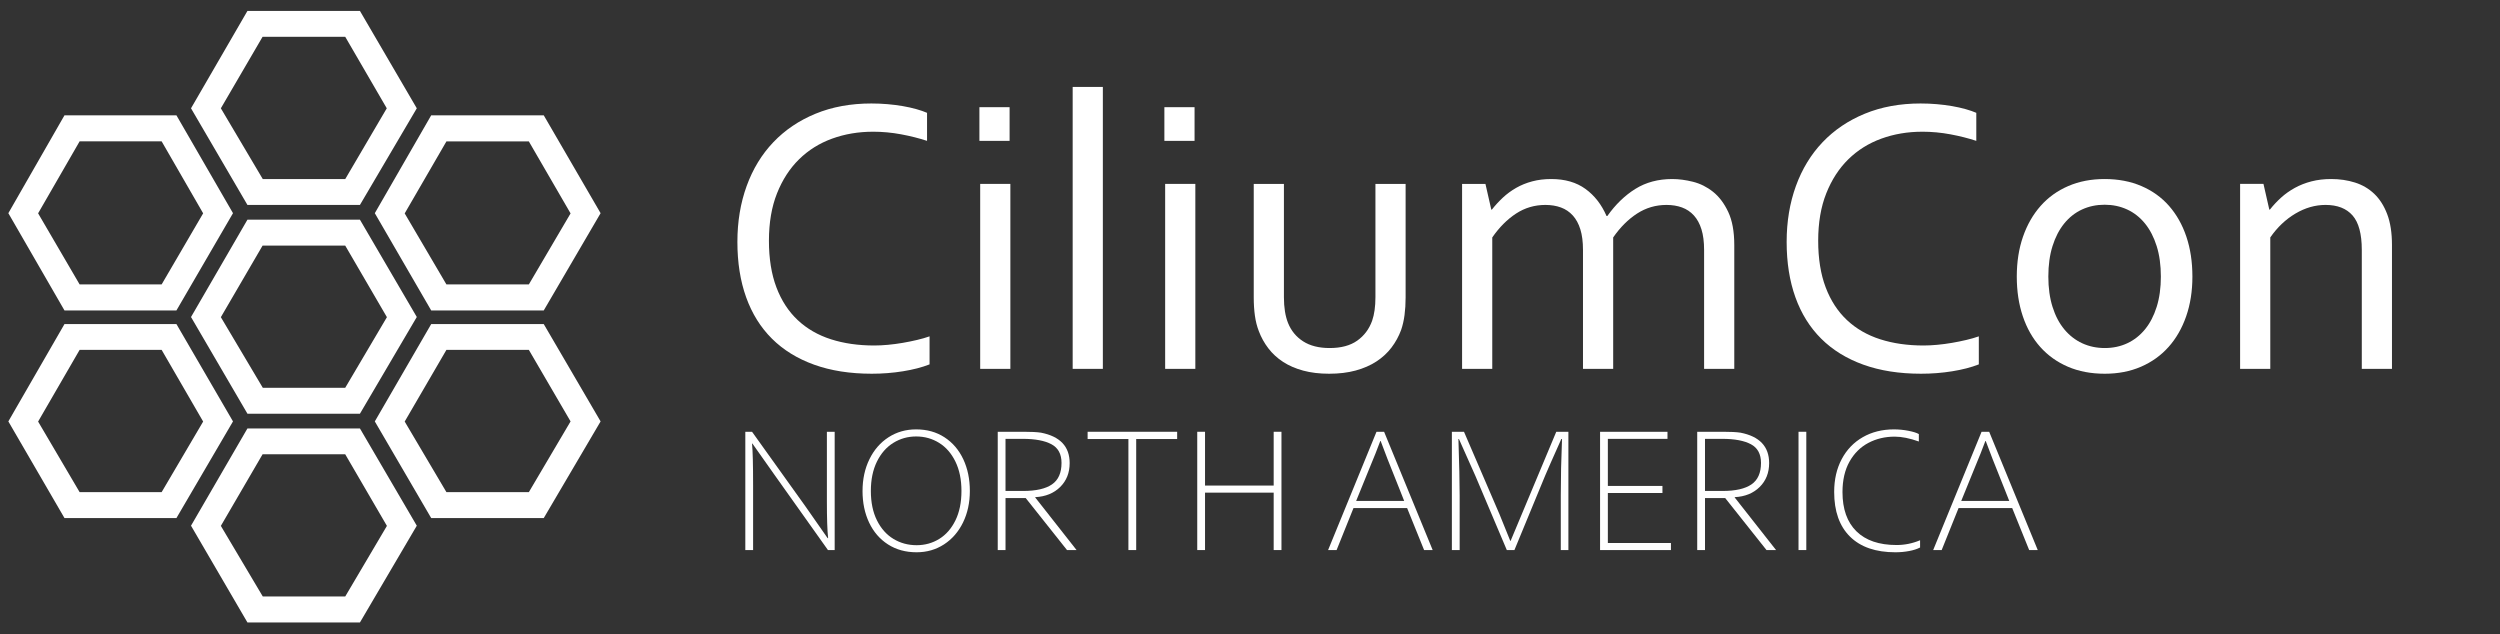
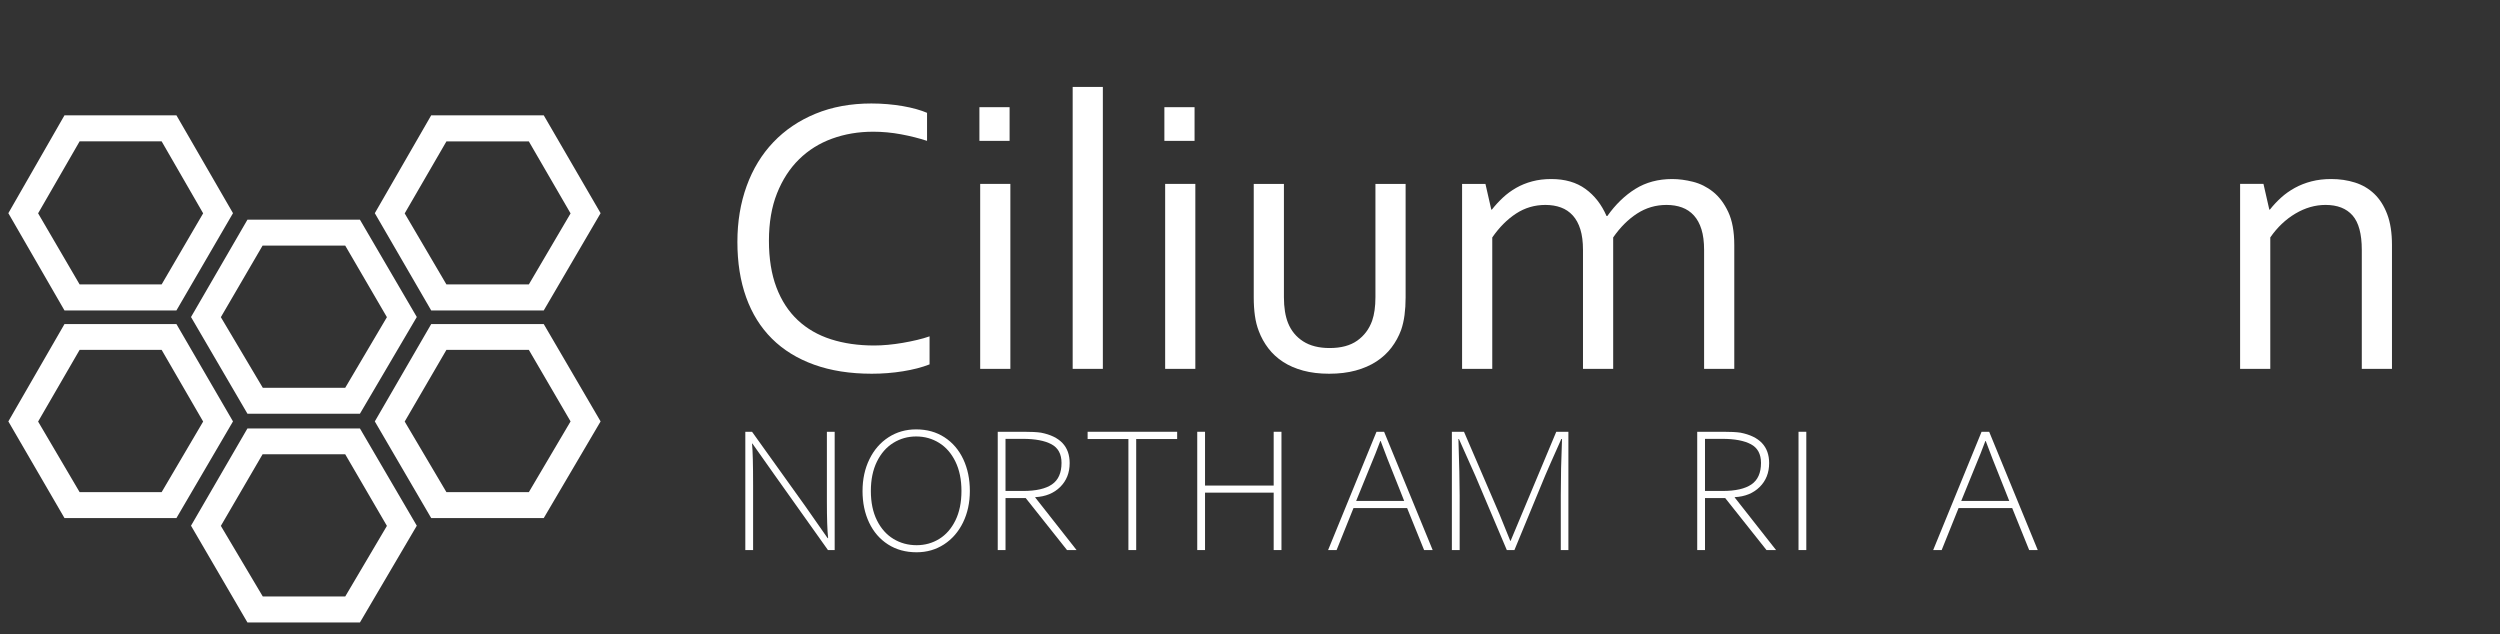
<svg xmlns="http://www.w3.org/2000/svg" id="Layer_1" data-name="Layer 1" viewBox="0 0 899 228">
  <rect x="0" y="0" width="899" height="228" fill="#333333" stroke="none" />
  <defs>
    <style> .cls-1 { fill: #fff; } </style>
  </defs>
  <g>
    <path class="cls-1" d="m313.938,47.366c-5.246,0-10.148.829-14.709,2.485-4.561,1.657-8.519,4.131-11.874,7.421-3.356,3.291-6.002,7.376-7.94,12.253-1.938,4.878-2.906,10.561-2.906,17.048,0,6.441.897,12.032,2.693,16.769,1.795,4.738,4.347,8.659,7.655,11.762,3.307,3.105,7.288,5.403,11.942,6.896,4.654,1.495,9.839,2.241,15.556,2.241,1.559,0,3.213-.081,4.962-.245,1.748-.163,3.506-.396,5.279-.7,1.771-.304,3.496-.653,5.174-1.051,1.678-.396,3.178-.828,4.502-1.295v10.082c-2.756,1.074-5.953,1.901-9.594,2.485-3.641.583-7.375.875-11.202.875-7.795,0-14.703-1.085-20.724-3.255-6.021-2.171-11.075-5.286-15.158-9.348-4.085-4.061-7.177-9.02-9.277-14.878-2.1-5.857-3.15-12.498-3.15-19.919,0-7.281,1.108-13.979,3.326-20.094,2.216-6.114,5.414-11.365,9.592-15.753,4.177-4.387,9.242-7.807,15.193-10.257s12.638-3.676,20.059-3.676c1.96,0,3.897.082,5.811.245,1.914.164,3.746.397,5.496.7,1.752.304,3.373.665,4.867,1.085,1.492.42,2.775.864,3.852,1.331v10.082c-2.836-.933-5.932-1.715-9.287-2.346-3.355-.63-6.736-.945-10.138-.945Z" />
    <path class="cls-1" d="m352.196,50.656v-12.113h10.853v12.113h-10.853Zm.28,81.987v-66.514h10.853v66.514h-10.853Z" />
    <path class="cls-1" d="m385.733,132.644V31.262h10.853v101.381h-10.853Z" />
    <path class="cls-1" d="m418.71,50.656v-12.113h10.853v12.113h-10.853Zm.28,81.987v-66.514h10.853v66.514h-10.853Z" />
    <path class="cls-1" d="m477.942,134.394c-3.454,0-6.558-.374-9.312-1.12-2.755-.746-5.17-1.796-7.247-3.15-2.077-1.354-3.84-2.976-5.286-4.866-1.447-1.891-2.59-3.956-3.431-6.196-.654-1.681-1.12-3.523-1.4-5.531-.279-2.007-.42-4.201-.42-6.581v-40.819h10.853v40.749c0,3.688.49,6.769,1.471,9.242,1.12,2.801,2.929,5.006,5.426,6.616,2.496,1.61,5.683,2.416,9.557,2.416,4.107,0,7.41-.887,9.907-2.661,2.497-1.773,4.282-4.153,5.356-7.142.793-2.286,1.19-5.111,1.19-8.472v-40.749h10.853v40.889c0,2.241-.13,4.331-.386,6.266-.257,1.938-.665,3.723-1.225,5.356-.841,2.287-1.996,4.4-3.466,6.336-1.471,1.938-3.28,3.606-5.427,5.007-2.147,1.399-4.633,2.485-7.456,3.255-2.825.771-6.011,1.155-9.558,1.155Z" />
    <path class="cls-1" d="m580.095,132.644h-10.853v-42.779c0-2.894-.315-5.356-.945-7.386-.63-2.031-1.54-3.699-2.73-5.006-1.19-1.306-2.614-2.263-4.271-2.871-1.658-.606-3.514-.91-5.566-.91-3.875,0-7.398,1.04-10.572,3.116-3.175,2.078-6.021,4.936-8.542,8.577v47.26h-10.853v-66.514h8.402l2.101,9.242h.21c1.213-1.541,2.531-2.976,3.955-4.306,1.424-1.33,3.011-2.497,4.762-3.5,1.75-1.003,3.676-1.786,5.776-2.346,2.1-.56,4.387-.84,6.861-.84,4.946,0,9.055,1.19,12.322,3.571,3.267,2.381,5.787,5.625,7.562,9.732h.28c2.945-4.154,6.312-7.41,10.098-9.767,3.786-2.356,8.203-3.536,13.253-3.536,2.337,0,4.814.327,7.433.98,2.618.654,5.026,1.855,7.223,3.605,2.196,1.75,4.021,4.166,5.47,7.247,1.448,3.081,2.174,7.049,2.174,11.903v44.529h-10.853v-42.779c0-2.894-.314-5.356-.945-7.386-.63-2.031-1.54-3.699-2.73-5.006-1.189-1.306-2.614-2.263-4.271-2.871-1.657-.606-3.513-.91-5.566-.91-3.875,0-7.41,1.04-10.607,3.116-3.197,2.078-6.056,4.936-8.576,8.577v47.26Z" />
-     <path class="cls-1" d="m691.249,47.366c-5.246,0-10.149.829-14.709,2.485-4.561,1.657-8.519,4.131-11.874,7.421-3.356,3.291-6.003,7.376-7.94,12.253-1.938,4.878-2.905,10.561-2.905,17.048,0,6.441.897,12.032,2.693,16.769,1.795,4.738,4.347,8.659,7.654,11.762,3.308,3.105,7.288,5.403,11.942,6.896,4.653,1.495,9.839,2.241,15.557,2.241,1.559,0,3.213-.081,4.961-.245,1.748-.163,3.507-.396,5.279-.7s3.496-.653,5.175-1.051c1.677-.396,3.177-.828,4.501-1.295v10.082c-2.755,1.074-5.952,1.901-9.593,2.485-3.641.583-7.375.875-11.202.875-7.796,0-14.703-1.085-20.725-3.255-6.021-2.171-11.074-5.286-15.158-9.348-4.085-4.061-7.176-9.02-9.276-14.878-2.101-5.857-3.151-12.498-3.151-19.919,0-7.281,1.108-13.979,3.326-20.094,2.217-6.114,5.414-11.365,9.592-15.753,4.177-4.387,9.242-7.807,15.193-10.257s12.638-3.676,20.06-3.676c1.96,0,3.896.082,5.811.245,1.914.164,3.746.397,5.496.7,1.751.304,3.372.665,4.866,1.085,1.493.42,2.776.864,3.852,1.331v10.082c-2.836-.933-5.932-1.715-9.287-2.346-3.355-.63-6.734-.945-10.137-.945Z" />
-     <path class="cls-1" d="m788.389,99.457c0,5.228-.747,9.989-2.24,14.283-1.494,4.295-3.605,7.971-6.337,11.027-2.73,3.058-6.033,5.427-9.906,7.106-3.875,1.681-8.216,2.521-13.023,2.521-4.948,0-9.371-.84-13.268-2.521-3.897-1.68-7.212-4.049-9.942-7.106-2.73-3.057-4.819-6.732-6.266-11.027-1.447-4.293-2.171-9.055-2.171-14.283,0-5.274.746-10.058,2.24-14.353,1.493-4.294,3.606-7.982,6.337-11.062s6.044-5.461,9.941-7.142c3.897-1.68,8.25-2.521,13.059-2.521,4.9,0,9.312.84,13.232,2.521,3.921,1.681,7.234,4.061,9.942,7.142,2.706,3.081,4.783,6.769,6.231,11.062,1.445,4.295,2.17,9.079,2.17,14.353Zm-11.343,0c0-4.107-.502-7.76-1.505-10.958-1.004-3.196-2.404-5.904-4.201-8.122-1.797-2.216-3.933-3.896-6.406-5.041-2.475-1.143-5.181-1.715-8.121-1.715-2.941,0-5.648.572-8.122,1.715-2.475,1.145-4.61,2.825-6.406,5.041-1.798,2.218-3.198,4.925-4.201,8.122-1.004,3.198-1.505,6.851-1.505,10.958,0,4.061.501,7.691,1.505,10.887,1.003,3.198,2.416,5.894,4.236,8.087,1.82,2.194,3.967,3.862,6.441,5.006,2.473,1.145,5.181,1.716,8.121,1.716s5.637-.571,8.087-1.716c2.45-1.144,4.574-2.812,6.371-5.006,1.797-2.193,3.197-4.889,4.201-8.087,1.003-3.196,1.505-6.826,1.505-10.887Z" />
    <path class="cls-1" d="m816.045,75.372h.21c1.213-1.541,2.556-2.976,4.025-4.306,1.471-1.33,3.116-2.497,4.937-3.5,1.82-1.003,3.815-1.786,5.986-2.346,2.17-.56,4.538-.84,7.106-.84,3.033,0,5.881.42,8.541,1.26,2.661.84,4.972,2.195,6.932,4.061,1.961,1.868,3.512,4.306,4.656,7.316,1.144,3.011,1.716,6.71,1.716,11.098v44.529h-10.853v-42.779c0-5.741-1.109-9.872-3.326-12.393s-5.45-3.781-9.697-3.781c-3.734,0-7.352,1.04-10.852,3.116-3.501,2.078-6.512,4.936-9.032,8.577v47.26h-10.853v-66.514h8.402l2.101,9.242Z" />
    <path class="cls-1" d="m270.432,155.265l19.153,26.757,8.018,11.485h.191c-.297-2.673-.445-7.063-.445-13.172v-25.07h2.8v42.537h-2.418l-19.217-27.043-7.954-11.263h-.127c.254,2.672.382,7.646.382,14.921v23.385h-2.8v-42.537h2.418Z" />
    <path class="cls-1" d="m310.169,176.549c0-4.221.822-8.018,2.465-11.39,1.644-3.373,3.929-6.008,6.857-7.906,2.926-1.898,6.246-2.848,9.957-2.848,3.883,0,7.281.949,10.197,2.848s5.164,4.523,6.746,7.874c1.578,3.352,2.369,7.159,2.369,11.422,0,4.2-.816,7.976-2.449,11.326-1.635,3.352-3.908,5.977-6.824,7.875-2.918,1.898-6.211,2.847-9.879,2.847-3.924,0-7.355-.943-10.293-2.831-2.938-1.888-5.197-4.502-6.777-7.843-1.581-3.341-2.37-7.132-2.37-11.374Zm35.571,0c0-4.072-.723-7.588-2.164-10.547-1.443-2.959-3.398-5.207-5.869-6.745-2.473-1.537-5.225-2.307-8.258-2.307-2.99,0-5.727.77-8.207,2.307-2.482,1.538-4.45,3.786-5.903,6.745-1.453,2.959-2.179,6.475-2.179,10.547,0,4.115.731,7.642,2.195,10.579,1.464,2.938,3.442,5.159,5.934,6.665s5.266,2.259,8.32,2.259c2.99,0,5.705-.753,8.145-2.259s4.379-3.728,5.822-6.665c1.441-2.938,2.164-6.464,2.164-10.579Z" />
    <path class="cls-1" d="m368.106,155.265c2.651,0,4.719.106,6.204.317,6.893,1.337,10.34,4.985,10.34,10.945,0,3.479-1.135,6.342-3.404,8.59-2.27,2.249-5.261,3.468-8.972,3.659v.127l14.857,18.898h-3.436l-14.858-18.708h-7.254v18.708h-2.8v-42.537h9.322Zm13.617,11.199c0-3.182-1.209-5.42-3.627-6.714-2.418-1.293-5.854-1.94-10.309-1.94h-6.204v18.739h6.331c4.624,0,8.081-.784,10.372-2.354,2.291-1.569,3.437-4.146,3.437-7.73Z" />
    <path class="cls-1" d="m405.775,157.873h-14.667v-2.608h32.197v2.608h-14.73v39.929h-2.8v-39.929Z" />
    <path class="cls-1" d="m430.528,155.265h2.8v19.344h24.688v-19.344h2.8v42.537h-2.8v-20.648h-24.688v20.648h-2.8v-42.537Z" />
    <path class="cls-1" d="m477.584,197.802l17.402-42.537h2.736l17.467,42.537h-3.086l-6.108-15.112h-19.28l-6.077,15.112h-3.054Zm27.361-17.657l-1.623-4.104c-3.542-8.802-5.822-14.624-6.84-17.467h-.128c-.87,2.418-2.302,6.013-4.295,10.785-.615,1.464-2.079,5.059-4.391,10.786h17.276Z" />
    <path class="cls-1" d="m526.451,155.265l12.79,29.716,3.85,9.513h.128l16.416-39.229h4.359v42.537h-2.736v-19.662c0-6.363.148-13.118.445-20.267h-.255c-3.16,7.063-5.111,11.485-5.854,13.268l-11.008,26.661h-2.736l-11.295-26.661c-.552-1.315-2.524-5.737-5.918-13.268h-.19c.297,9.015.445,15.771.445,20.267v19.662h-2.8v-42.537h4.358Z" />
-     <path class="cls-1" d="m575.384,155.265h24.243v2.545h-21.443v16.926h19.63v2.545h-19.63v17.977h22.685v2.545h-25.484v-42.537Z" />
    <path class="cls-1" d="m619.64,155.265c2.651,0,4.719.106,6.204.317,6.893,1.337,10.34,4.985,10.34,10.945,0,3.479-1.135,6.342-3.404,8.59-2.27,2.249-5.261,3.468-8.972,3.659v.127l14.857,18.898h-3.436l-14.858-18.708h-7.254v18.708h-2.8v-42.537h9.322Zm13.617,11.199c0-3.182-1.209-5.42-3.627-6.714-2.418-1.293-5.854-1.94-10.309-1.94h-6.204v18.739h6.331c4.624,0,8.081-.784,10.372-2.354,2.291-1.569,3.437-4.146,3.437-7.73Z" />
    <path class="cls-1" d="m646.746,155.265h2.8v42.537h-2.8v-42.537Z" />
-     <path class="cls-1" d="m659.568,176.899c0-4.455.901-8.384,2.705-11.788,1.802-3.404,4.331-6.039,7.588-7.906,3.255-1.866,6.993-2.8,11.215-2.8,1.738,0,3.473.17,5.202.509,1.728.34,2.975.732,3.738,1.178v2.672c-3.267-1.166-6.162-1.749-8.687-1.749-3.479,0-6.639.753-9.48,2.259-2.843,1.506-5.102,3.754-6.776,6.744-1.676,2.991-2.514,6.64-2.514,10.945,0,6.108,1.67,10.807,5.011,14.094,3.341,3.288,8.149,4.932,14.429,4.932,2.927,0,5.747-.572,8.463-1.718v2.608c-1.062.552-2.382.976-3.961,1.272-1.581.297-3.22.445-4.916.445-7.084,0-12.524-1.877-16.321-5.631s-5.695-9.109-5.695-16.066Z" />
    <path class="cls-1" d="m695.17,197.802l17.402-42.537h2.736l17.467,42.537h-3.086l-6.108-15.112h-19.28l-6.077,15.112h-3.054Zm27.361-17.657l-1.623-4.104c-3.542-8.802-5.822-14.624-6.84-17.467h-.128c-.87,2.418-2.302,6.013-4.295,10.785-.615,1.464-2.079,5.059-4.391,10.786h17.276Z" />
  </g>
  <path class="cls-1" d="m129.434,78.999h-40.455l-20.291,35.005,20.291,34.763h40.455l20.445-34.776-20.445-34.992Zm-5.29,60.443h-29.645l-15.078-25.388,15.001-25.731h29.722l14.989,25.731-14.989,25.388Z" />
  <path class="cls-1" d="m129.434,154.071h-40.455l-20.291,34.973,20.291,34.794h40.455l20.445-34.794-20.445-34.973Zm-5.29,60.425h-29.645l-15.078-25.388,15.001-25.745h29.722l14.989,25.745-14.989,25.388Z" />
-   <path class="cls-1" d="m129.434,3.927h-40.455l-20.291,35.018,20.291,34.75h40.455l20.445-34.75L129.434,3.927Zm-5.29,60.475h-29.645l-15.078-25.458,15.001-25.713h29.722l14.938,25.713-14.938,25.458Z" />
  <path class="cls-1" d="m195.53,116.535h-40.468l-20.279,35.005,20.279,34.763h40.468l20.445-34.763-20.445-35.005Zm-5.354,60.434h-29.645l-15.001-25.378,15.001-25.773h29.645l15.002,25.722-15.002,25.429Z" />
  <path class="cls-1" d="m195.53,41.463h-40.468l-20.279,35.197,20.279,34.979h40.468l20.445-34.979-20.445-35.197Zm-5.354,60.81h-29.645l-15.001-25.536,15.001-25.882h29.645l15.002,25.882-15.002,25.536Z" />
  <path class="cls-1" d="m63.442,116.535H23.189L3,151.539l20.189,34.763h40.252l20.342-34.763-20.342-35.005Zm-5.315,60.434h-29.496l-14.926-25.378,14.926-25.773h29.496l14.926,25.773-14.926,25.378Z" />
  <path class="cls-1" d="m63.442,41.463H23.189L3,76.66l20.189,34.979h40.252l20.342-34.979-20.342-35.197Zm-5.315,60.81h-29.496l-14.926-25.561,14.926-25.882h29.496l14.926,25.882-14.926,25.561Z" />
</svg>